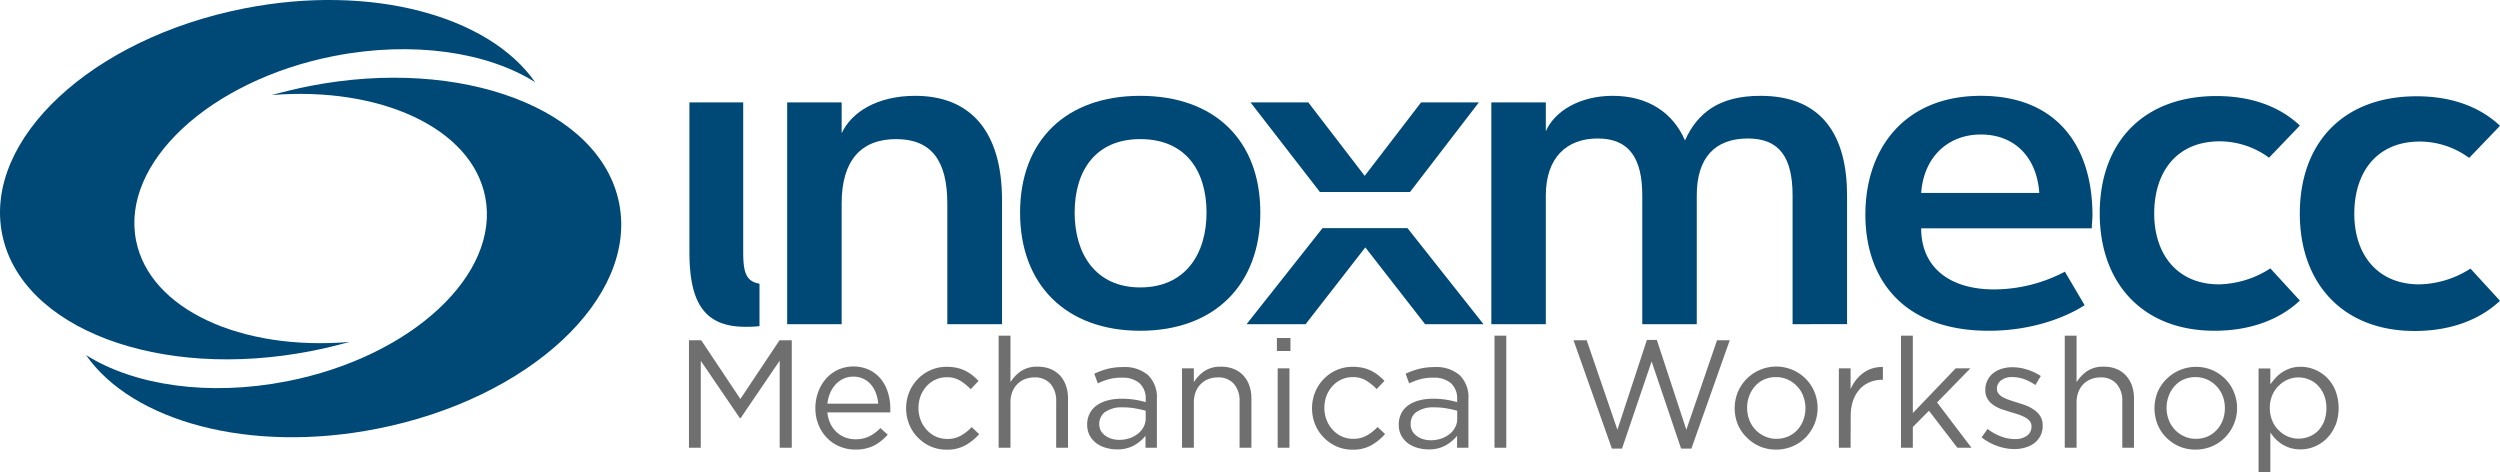
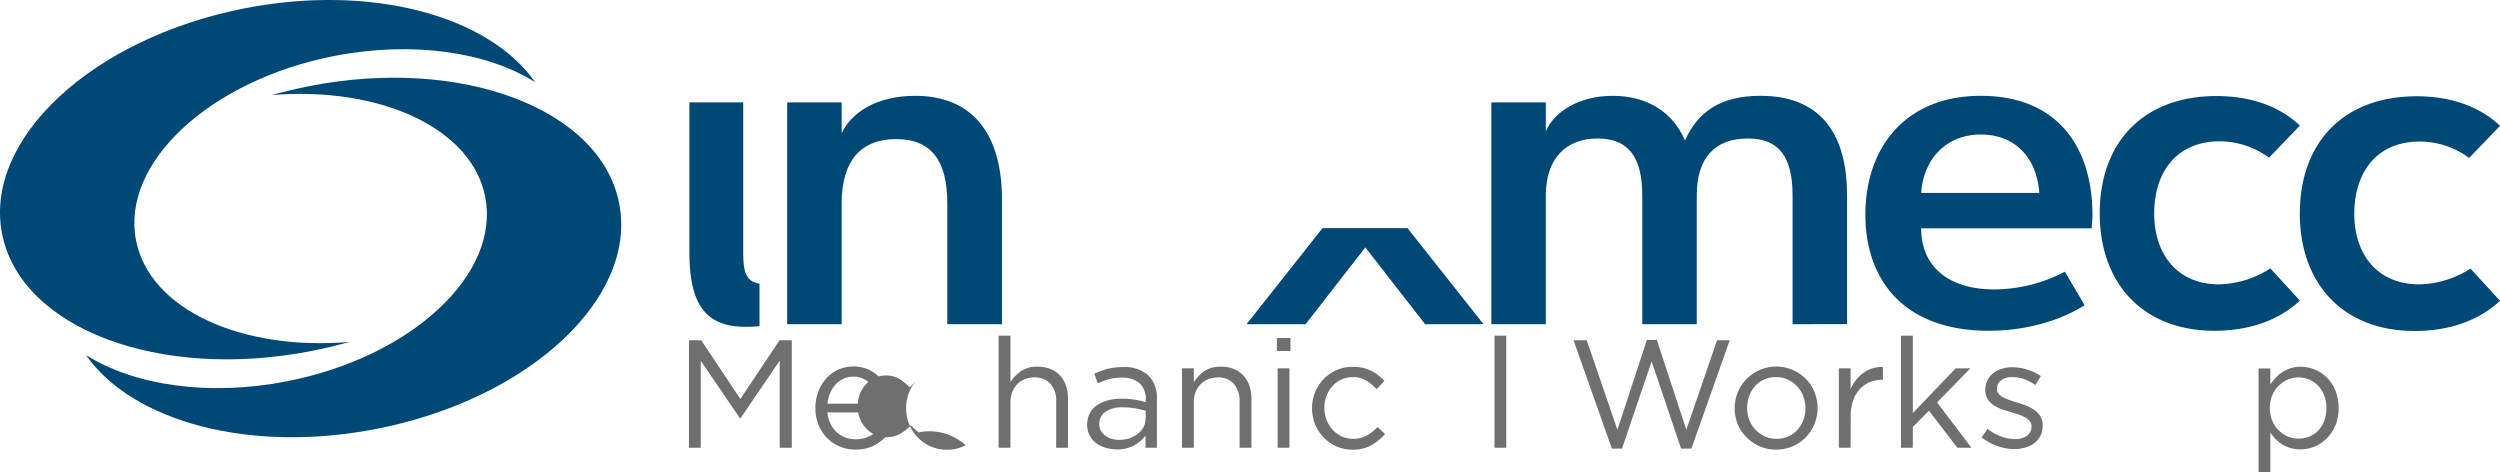
<svg xmlns="http://www.w3.org/2000/svg" viewBox="0 0 553.88 104.63">
  <defs>
    <style>.cls-1{fill:#004876;}.cls-2{fill:#706f6f;}</style>
  </defs>
  <g id="Livello_2" data-name="Livello 2">
    <g id="Livello_1-2" data-name="Livello 1">
      <path class="cls-1" d="M30.14,53.26C26.77,36.12,46.43,17.83,74,12.41,91.51,9,108,11.54,118.56,18.21,108.32,3.51,82.3-3.67,54.14,1.86,20.38,8.48-3.65,30.84.46,51.8S35.27,84.38,69,77.76c2.88-.56,5.69-1.25,8.42-2C53.48,77.77,33.14,68.57,30.14,53.26Z" />
      <path class="cls-1" d="M107.5,43.62c3.37,17.15-16.29,35.44-43.91,40.85-17.46,3.43-33.92.88-44.52-5.79C29.32,93.37,55.34,100.55,83.5,95c33.76-6.62,57.79-29,53.68-49.94s-34.81-32.59-68.57-26c-2.88.57-5.69,1.26-8.42,2C84.16,19.11,104.5,28.32,107.5,43.62Z" />
      <path class="cls-1" d="M186.47,71.82H174.4V22.68h12.07v6.83c2.18-4.65,7.85-8.28,16.29-8.28C215,21.23,222,29.08,222,44.34V71.82H209.88V45.07c0-9.6-3.64-14.25-11.34-14.25s-12.07,4.65-12.07,14.25Z" />
-       <path class="cls-1" d="M279.23,47.11c0,16-10.18,26.17-26.61,26.17S226,63.1,226,47.11s10.18-25.88,26.6-25.88S279.23,31,279.23,47.11Zm-41.14,0c0,9.15,4.65,16.57,14.53,16.57,10,0,14.69-7.42,14.69-16.57,0-9.31-4.65-16.29-14.69-16.29C242.74,30.82,238.09,37.8,238.09,47.11Z" />
      <path class="cls-1" d="M330.41,22.68h12.07v6.4c1.89-4.37,7.41-7.85,14.83-7.85,7.85,0,13.37,3.78,16,9.88,2.76-6.1,7.56-9.88,16.72-9.88,13.81,0,19.19,9,19.19,22.09v28.5H397.15V43.32c0-8.43-2.91-12.64-9.89-12.64-7.27,0-11.34,4.21-11.34,12.64v28.5H363.85V43.32c0-8.28-2.91-12.64-9.89-12.64-6.83,0-11.48,4.21-11.48,12.64v28.5H330.41Z" />
      <path class="cls-1" d="M438.87,21.23c16.72,0,24.72,11.05,24.72,26.46,0,.72-.15,2.18-.15,2.9h-37.8c0,8.73,6.4,13.53,16.14,13.53a33.79,33.79,0,0,0,15.7-3.93l4.37,7.42c-2.62,1.74-10.18,5.67-21.23,5.67-18.9,0-27.34-11.34-27.34-25.74C413.28,32.86,422,21.23,438.87,21.23ZM425.64,42.74h26.17c-.58-8.14-5.67-12.94-12.94-12.94S426.22,34.75,425.64,42.74Z" />
      <path class="cls-1" d="M491.65,63A21.78,21.78,0,0,0,503,59.46l6.54,7.13c-4.79,4.51-11.48,6.69-18.9,6.69-16,0-25.44-10.62-25.44-26,0-15.85,9.74-26,25.88-26,7.12,0,13.67,2,18.46,6.54l-6.83,7.12a18.52,18.52,0,0,0-10.9-3.63c-9.75,0-14.54,7-14.54,16S482.35,63,491.65,63Z" />
      <path class="cls-1" d="M536,63a21.81,21.81,0,0,0,11.34-3.49l6.54,7.13c-4.8,4.51-11.49,6.69-18.9,6.69-16,0-25.45-10.62-25.45-26,0-15.85,9.75-26,25.88-26,7.13,0,13.67,2,18.47,6.54l-6.83,7.12a18.52,18.52,0,0,0-10.91-3.63c-9.74,0-14.54,7-14.54,16S526.69,63,536,63Z" />
      <path class="cls-1" d="M168.27,62.85c-3.16-.51-3.61-2.83-3.61-7.17v-33H152.74v33c0,10.62,2.76,16.72,12.36,16.72a26.94,26.94,0,0,0,3.17-.14Z" />
      <polygon class="cls-1" points="311.84 50.55 293 50.55 276.18 71.82 289.26 71.82 302.49 54.81 315.73 71.82 328.67 71.82 311.84 50.55" />
-       <polygon class="cls-1" points="312.39 42.54 327.65 22.68 314.85 22.68 302.35 38.96 289.85 22.68 277.05 22.68 292.43 42.54 312.39 42.54" />
      <path class="cls-2" d="M164.07,92.66h-.14l-8.67-12.72V99.19h-2.62V75.39h2.72l8.67,13,8.67-13h2.72v23.8h-2.68V79.91Z" />
      <path class="cls-2" d="M184,93.9a6.13,6.13,0,0,0,1.39,1.87,5.87,5.87,0,0,0,1.91,1.16,6.31,6.31,0,0,0,2.21.39,6.77,6.77,0,0,0,3.14-.68,9.32,9.32,0,0,0,2.4-1.8l1.63,1.46a10.85,10.85,0,0,1-3,2.4,9,9,0,0,1-4.22.9,8.63,8.63,0,0,1-3.4-.67,8.34,8.34,0,0,1-2.8-1.87,8.85,8.85,0,0,1-1.9-2.9,9.7,9.7,0,0,1-.71-3.74,10.15,10.15,0,0,1,.63-3.59A9.09,9.09,0,0,1,183,83.91a8.25,8.25,0,0,1,2.67-2,8.51,8.51,0,0,1,6.85,0,7.71,7.71,0,0,1,2.59,2,8.84,8.84,0,0,1,1.6,3,12,12,0,0,1,.54,3.64v.38a3.61,3.61,0,0,1,0,.44H183.31A7.25,7.25,0,0,0,184,93.9Zm10.57-4.47a8.75,8.75,0,0,0-.49-2.28,6.1,6.1,0,0,0-1.08-1.9,5,5,0,0,0-4-1.8,4.88,4.88,0,0,0-2.13.46,5.47,5.47,0,0,0-1.73,1.25,6.8,6.8,0,0,0-1.21,1.89,7.93,7.93,0,0,0-.61,2.38Z" />
-       <path class="cls-2" d="M213.93,98.63a8.32,8.32,0,0,1-4.17,1,8.89,8.89,0,0,1-3.59-.73,9,9,0,0,1-2.85-2,8.77,8.77,0,0,1-1.89-2.9,9.58,9.58,0,0,1,0-7.09A9,9,0,0,1,203.32,84a8.87,8.87,0,0,1,2.85-2,8.73,8.73,0,0,1,3.59-.73,10.6,10.6,0,0,1,2.28.23,8.51,8.51,0,0,1,3.43,1.67,14.15,14.15,0,0,1,1.33,1.22l-1.73,1.84a12.73,12.73,0,0,0-2.3-1.87,5.61,5.61,0,0,0-3-.78,5.9,5.9,0,0,0-2.48.52,6.08,6.08,0,0,0-2,1.46,6.86,6.86,0,0,0-1.33,2.17,7.57,7.57,0,0,0-.47,2.67,7.25,7.25,0,0,0,.49,2.68,6.87,6.87,0,0,0,1.36,2.18,6.31,6.31,0,0,0,2,1.46,6.22,6.22,0,0,0,2.57.53,6,6,0,0,0,3-.75,10.08,10.08,0,0,0,2.36-1.87l1.67,1.56A12,12,0,0,1,213.93,98.63Z" />
+       <path class="cls-2" d="M213.93,98.63a8.32,8.32,0,0,1-4.17,1,8.89,8.89,0,0,1-3.59-.73,9,9,0,0,1-2.85-2,8.77,8.77,0,0,1-1.89-2.9,9.58,9.58,0,0,1,0-7.09A9,9,0,0,1,203.32,84l-1.73,1.84a12.73,12.73,0,0,0-2.3-1.87,5.61,5.61,0,0,0-3-.78,5.9,5.9,0,0,0-2.48.52,6.08,6.08,0,0,0-2,1.46,6.86,6.86,0,0,0-1.33,2.17,7.57,7.57,0,0,0-.47,2.67,7.25,7.25,0,0,0,.49,2.68,6.87,6.87,0,0,0,1.36,2.18,6.31,6.31,0,0,0,2,1.46,6.22,6.22,0,0,0,2.57.53,6,6,0,0,0,3-.75,10.08,10.08,0,0,0,2.36-1.87l1.67,1.56A12,12,0,0,1,213.93,98.63Z" />
      <path class="cls-2" d="M223.87,99.19h-2.62V74.37h2.62v10.3a8.34,8.34,0,0,1,2.31-2.43,6.33,6.33,0,0,1,3.71-1,7.45,7.45,0,0,1,2.84.51,5.91,5.91,0,0,1,2.11,1.44,6.47,6.47,0,0,1,1.32,2.23,8.35,8.35,0,0,1,.46,2.85V99.19H234V88.92a5.68,5.68,0,0,0-1.25-3.87,4.53,4.53,0,0,0-3.61-1.43,5.55,5.55,0,0,0-2.09.39,4.72,4.72,0,0,0-1.68,1.12,5,5,0,0,0-1.11,1.75,6.24,6.24,0,0,0-.39,2.24Z" />
      <path class="cls-2" d="M245.72,84a15.42,15.42,0,0,0-2.5.94l-.78-2.14a16.93,16.93,0,0,1,2.95-1.08,13.74,13.74,0,0,1,3.44-.39,7.89,7.89,0,0,1,5.54,1.79,6.83,6.83,0,0,1,1.94,5.28V99.19h-2.52V96.54a8.57,8.57,0,0,1-2.46,2.1,7.48,7.48,0,0,1-3.9.92,8.42,8.42,0,0,1-2.39-.34,6.38,6.38,0,0,1-2.11-1,5.38,5.38,0,0,1-1.5-1.72,5,5,0,0,1-.56-2.42,5.27,5.27,0,0,1,.55-2.46A4.9,4.9,0,0,1,243,89.8a7.54,7.54,0,0,1,2.38-1.08,11.57,11.57,0,0,1,3-.38,18.13,18.13,0,0,1,3,.21,19.37,19.37,0,0,1,2.45.54v-.61a4.52,4.52,0,0,0-1.38-3.59,5.66,5.66,0,0,0-3.85-1.21A10.41,10.41,0,0,0,245.72,84Zm-.84,7.23a3.38,3.38,0,0,0-1,4.18,3.4,3.4,0,0,0,1,1.1,4.33,4.33,0,0,0,1.41.7,5.76,5.76,0,0,0,1.67.24,7.09,7.09,0,0,0,2.29-.36,6.1,6.1,0,0,0,1.86-1,4.76,4.76,0,0,0,1.26-1.5,4.12,4.12,0,0,0,.46-1.92V91c-.66-.18-1.41-.35-2.26-.51a15.73,15.73,0,0,0-2.9-.24A6.24,6.24,0,0,0,244.88,91.27Z" />
      <path class="cls-2" d="M264.5,99.19h-2.62V81.61h2.62v3.06a8.34,8.34,0,0,1,2.31-2.43,6.33,6.33,0,0,1,3.71-1,7.45,7.45,0,0,1,2.84.51,5.91,5.91,0,0,1,2.11,1.44,6.47,6.47,0,0,1,1.32,2.23,8.35,8.35,0,0,1,.46,2.85V99.19h-2.62V88.92a5.68,5.68,0,0,0-1.25-3.87,4.53,4.53,0,0,0-3.61-1.43,5.55,5.55,0,0,0-2.09.39A4.72,4.72,0,0,0,266,85.13a5,5,0,0,0-1.11,1.75,6.24,6.24,0,0,0-.39,2.24Z" />
      <path class="cls-2" d="M282.9,77.77V74.88h3v2.89Zm.17,21.42V81.61h2.61V99.19Z" />
      <path class="cls-2" d="M303.86,98.63a8.32,8.32,0,0,1-4.17,1,8.89,8.89,0,0,1-3.59-.73,9,9,0,0,1-2.85-2,8.77,8.77,0,0,1-1.89-2.9,9.58,9.58,0,0,1,0-7.09A9,9,0,0,1,293.25,84a8.87,8.87,0,0,1,2.85-2,8.73,8.73,0,0,1,3.59-.73,10.6,10.6,0,0,1,2.28.23,8.51,8.51,0,0,1,3.43,1.67,14.15,14.15,0,0,1,1.33,1.22L305,86.2a12.33,12.33,0,0,0-2.29-1.87,5.61,5.61,0,0,0-3-.78,5.94,5.94,0,0,0-2.49.52,6,6,0,0,0-2,1.46,6.86,6.86,0,0,0-1.33,2.17,7.35,7.35,0,0,0-.47,2.67,7.25,7.25,0,0,0,.49,2.68,6.87,6.87,0,0,0,1.36,2.18,6.31,6.31,0,0,0,2,1.46,6.22,6.22,0,0,0,2.57.53,6,6,0,0,0,3-.75,10.08,10.08,0,0,0,2.36-1.87l1.66,1.56A11.77,11.77,0,0,1,303.86,98.63Z" />
-       <path class="cls-2" d="M314.7,84a15.78,15.78,0,0,0-2.5.94l-.78-2.14a16.74,16.74,0,0,1,3-1.08,13.66,13.66,0,0,1,3.43-.39,7.87,7.87,0,0,1,5.54,1.79,6.8,6.8,0,0,1,1.94,5.28V99.19h-2.51V96.54a8.76,8.76,0,0,1-2.47,2.1,7.44,7.44,0,0,1-3.89.92,8.44,8.44,0,0,1-2.4-.34,6.58,6.58,0,0,1-2.11-1,5.35,5.35,0,0,1-1.49-1.72,4.89,4.89,0,0,1-.56-2.42,5.4,5.4,0,0,1,.54-2.46A4.93,4.93,0,0,1,312,89.8a7.54,7.54,0,0,1,2.38-1.08,11.55,11.55,0,0,1,3-.38,18.26,18.26,0,0,1,3,.21,19.76,19.76,0,0,1,2.45.54v-.61a4.52,4.52,0,0,0-1.38-3.59,5.69,5.69,0,0,0-3.86-1.21A10.46,10.46,0,0,0,314.7,84Zm-.84,7.23A3.16,3.16,0,0,0,312.54,94a3,3,0,0,0,.36,1.5,3.49,3.49,0,0,0,1,1.1,4.43,4.43,0,0,0,1.41.7,5.78,5.78,0,0,0,1.68.24,7.18,7.18,0,0,0,2.29-.36,6.1,6.1,0,0,0,1.86-1,4.6,4.6,0,0,0,1.25-1.5,4,4,0,0,0,.46-1.92V91c-.65-.18-1.41-.35-2.25-.51a15.8,15.8,0,0,0-2.9-.24A6.26,6.26,0,0,0,313.86,91.27Z" />
      <path class="cls-2" d="M331.11,99.19V74.37h2.61V99.19Z" />
      <path class="cls-2" d="M364.87,75.32h2.21l6.53,19.89,6.8-19.82h2.82l-8.5,24h-2.28l-6.53-19.31-6.56,19.31h-2.24l-8.5-24h2.92l6.8,19.82Z" />
      <path class="cls-2" d="M402,93.94a9.47,9.47,0,0,1-1.92,2.94,9,9,0,0,1-2.93,2,9.28,9.28,0,0,1-3.67.73,9.1,9.1,0,0,1-3.64-.73,9.29,9.29,0,0,1-2.89-2A8.79,8.79,0,0,1,385,94a9.58,9.58,0,0,1,0-7.09,9.24,9.24,0,0,1,15.06-3A9,9,0,0,1,402,86.85a9.45,9.45,0,0,1,0,7.09Zm-2.48-6.19a6.74,6.74,0,0,0-1.38-2.18,6.65,6.65,0,0,0-2.07-1.48,6.23,6.23,0,0,0-2.59-.54,6.45,6.45,0,0,0-2.62.52,5.92,5.92,0,0,0-2,1.46,7,7,0,0,0-1.31,2.17,7.35,7.35,0,0,0-.47,2.67,7.25,7.25,0,0,0,.49,2.68,6.71,6.71,0,0,0,1.36,2.17A6.45,6.45,0,0,0,391,96.67a6,6,0,0,0,2.58.55,6.46,6.46,0,0,0,2.62-.53,6.19,6.19,0,0,0,2-1.44,6.63,6.63,0,0,0,1.32-2.15,7.36,7.36,0,0,0,.48-2.67A7.25,7.25,0,0,0,399.5,87.75Z" />
      <path class="cls-2" d="M410,99.19H407.4V81.61H410V86.2a9.68,9.68,0,0,1,1.19-2,8.4,8.4,0,0,1,1.63-1.58,7,7,0,0,1,2-1,7.09,7.09,0,0,1,2.34-.31v2.83H417a7.2,7.2,0,0,0-2.7.51,6.1,6.1,0,0,0-2.23,1.53,7.42,7.42,0,0,0-1.5,2.53,10.34,10.34,0,0,0-.54,3.48Z" />
      <path class="cls-2" d="M436.78,99.19h-3.13L427.36,91l-3.57,3.61v4.59h-2.62V74.37h2.62V91.51l9.49-9.9h3.26l-7.38,7.55Z" />
      <path class="cls-2" d="M452.09,96.49a5.14,5.14,0,0,1-1.32,1.64,5.8,5.8,0,0,1-2,1,8.15,8.15,0,0,1-2.47.36,11.15,11.15,0,0,1-3.84-.7,11.63,11.63,0,0,1-3.43-1.89l1.32-1.87a11.2,11.2,0,0,0,3,1.67,8.69,8.69,0,0,0,3.11.58,4.34,4.34,0,0,0,2.62-.75,2.41,2.41,0,0,0,1-2v-.07a1.8,1.8,0,0,0-.35-1.12,3.2,3.2,0,0,0-1-.83,7.67,7.67,0,0,0-1.41-.63q-.8-.27-1.65-.51l-2.06-.66a8.32,8.32,0,0,1-1.87-.91,4.52,4.52,0,0,1-1.36-1.36,3.68,3.68,0,0,1-.53-2v-.06a4.68,4.68,0,0,1,.45-2.06,4.61,4.61,0,0,1,1.24-1.6,5.77,5.77,0,0,1,1.9-1,7.74,7.74,0,0,1,2.4-.36,10.94,10.94,0,0,1,3.3.53,12.14,12.14,0,0,1,3,1.41l-1.19,2A11.66,11.66,0,0,0,448.46,84a8.34,8.34,0,0,0-2.64-.46,3.86,3.86,0,0,0-2.48.74,2.23,2.23,0,0,0-.92,1.81v.07a1.63,1.63,0,0,0,.38,1.07,3,3,0,0,0,1,.8,8.78,8.78,0,0,0,1.44.61c.55.19,1.11.37,1.7.55s1.36.43,2,.68a8.49,8.49,0,0,1,1.82,1,4.77,4.77,0,0,1,1.3,1.39,3.84,3.84,0,0,1,.5,2v.07A4.85,4.85,0,0,1,452.09,96.49Z" />
-       <path class="cls-2" d="M460.07,99.19h-2.62V74.37h2.62v10.3a8.34,8.34,0,0,1,2.31-2.43,6.29,6.29,0,0,1,3.7-1,7.38,7.38,0,0,1,2.84.51A5.91,5.91,0,0,1,471,83.19a6.49,6.49,0,0,1,1.33,2.23,8.6,8.6,0,0,1,.46,2.85V99.19H470.2V88.92a5.63,5.63,0,0,0-1.26-3.87,4.52,4.52,0,0,0-3.6-1.43,5.51,5.51,0,0,0-2.09.39,4.85,4.85,0,0,0-1.69,1.12,5.16,5.16,0,0,0-1.1,1.75,6.24,6.24,0,0,0-.39,2.24Z" />
-       <path class="cls-2" d="M494.93,93.94A9.13,9.13,0,0,1,493,96.88a9,9,0,0,1-2.92,2,9.32,9.32,0,0,1-3.67.73,9.07,9.07,0,0,1-3.64-.73,9.29,9.29,0,0,1-2.89-2A8.82,8.82,0,0,1,478,94a9.71,9.71,0,0,1,0-7.09A9.29,9.29,0,0,1,490.14,82a9.24,9.24,0,0,1,2.91,2,8.94,8.94,0,0,1,1.9,2.91,9.32,9.32,0,0,1,.68,3.53A9.15,9.15,0,0,1,494.93,93.94Zm-2.48-6.19a6.89,6.89,0,0,0-1.37-2.18A6.69,6.69,0,0,0,489,84.09a6.15,6.15,0,0,0-2.58-.54,6.42,6.42,0,0,0-2.62.52,5.83,5.83,0,0,0-2,1.46,6.81,6.81,0,0,0-1.31,2.17,7.36,7.36,0,0,0-.48,2.67,7.46,7.46,0,0,0,.49,2.68,6.89,6.89,0,0,0,1.36,2.17,6.56,6.56,0,0,0,2.06,1.45,6,6,0,0,0,2.58.55,6.39,6.39,0,0,0,2.62-.53,6,6,0,0,0,2-1.44,6.65,6.65,0,0,0,1.33-2.15,7.35,7.35,0,0,0,.47-2.67A7.25,7.25,0,0,0,492.45,87.75Z" />
      <path class="cls-2" d="M517.39,94.26a8.64,8.64,0,0,1-1.89,2.87,8.21,8.21,0,0,1-2.68,1.8,8,8,0,0,1-3.11.63,8,8,0,0,1-2.25-.3,7.65,7.65,0,0,1-1.83-.82,7.8,7.8,0,0,1-1.48-1.19A10.54,10.54,0,0,1,503,95.82v8.81h-2.61v-23H503v3.54a15.57,15.57,0,0,1,1.21-1.5,7.61,7.61,0,0,1,1.48-1.24,8,8,0,0,1,1.82-.85,7.11,7.11,0,0,1,2.23-.32,8.08,8.08,0,0,1,3.07.61,8.33,8.33,0,0,1,2.71,1.78,8.71,8.71,0,0,1,1.9,2.88,10.93,10.93,0,0,1,0,7.75Zm-2.46-6.65a6.55,6.55,0,0,0-1.35-2.15,5.74,5.74,0,0,0-2-1.37,6,6,0,0,0-2.38-.47,5.87,5.87,0,0,0-2.36.49,6.48,6.48,0,0,0-2,1.37,6.29,6.29,0,0,0-1.43,2.13,7.09,7.09,0,0,0-.53,2.77,7.19,7.19,0,0,0,.53,2.79,6.28,6.28,0,0,0,1.43,2.15,6.48,6.48,0,0,0,2,1.37,5.87,5.87,0,0,0,2.36.49,6.48,6.48,0,0,0,2.4-.45,5.79,5.79,0,0,0,2-1.32,6.54,6.54,0,0,0,1.33-2.13,8.05,8.05,0,0,0,.49-2.86A7.77,7.77,0,0,0,514.93,87.61Z" />
    </g>
  </g>
</svg>